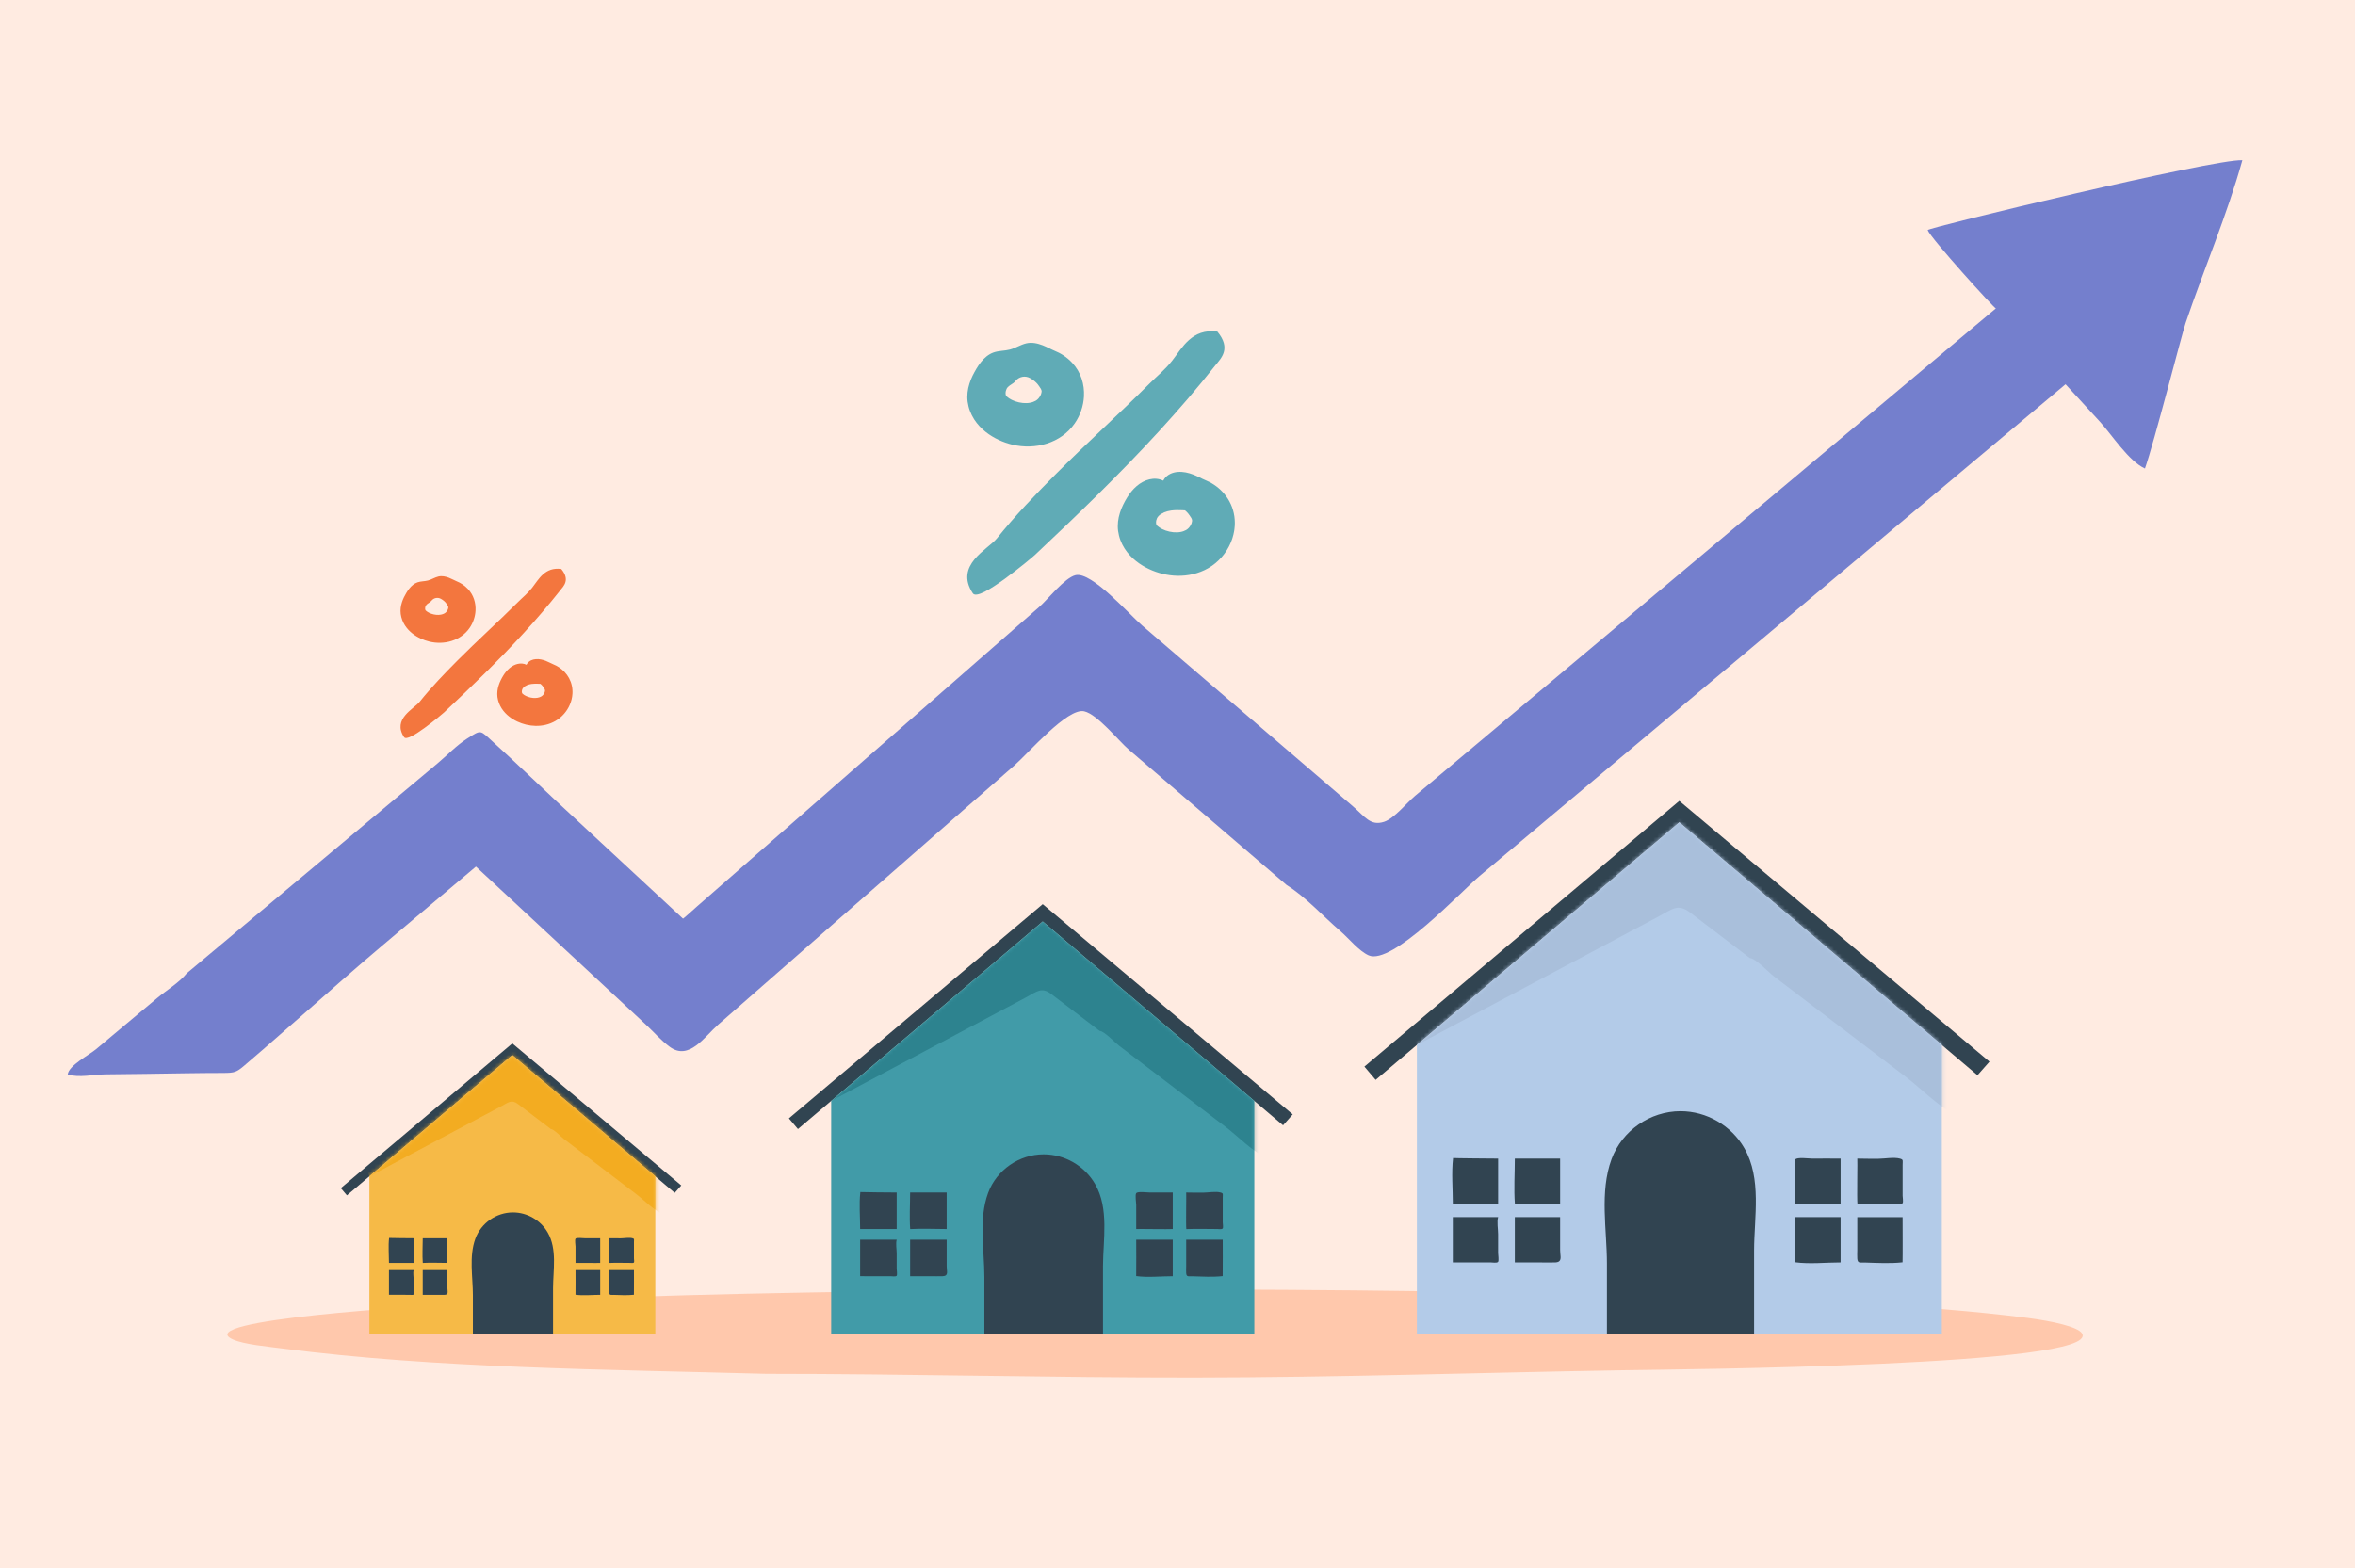
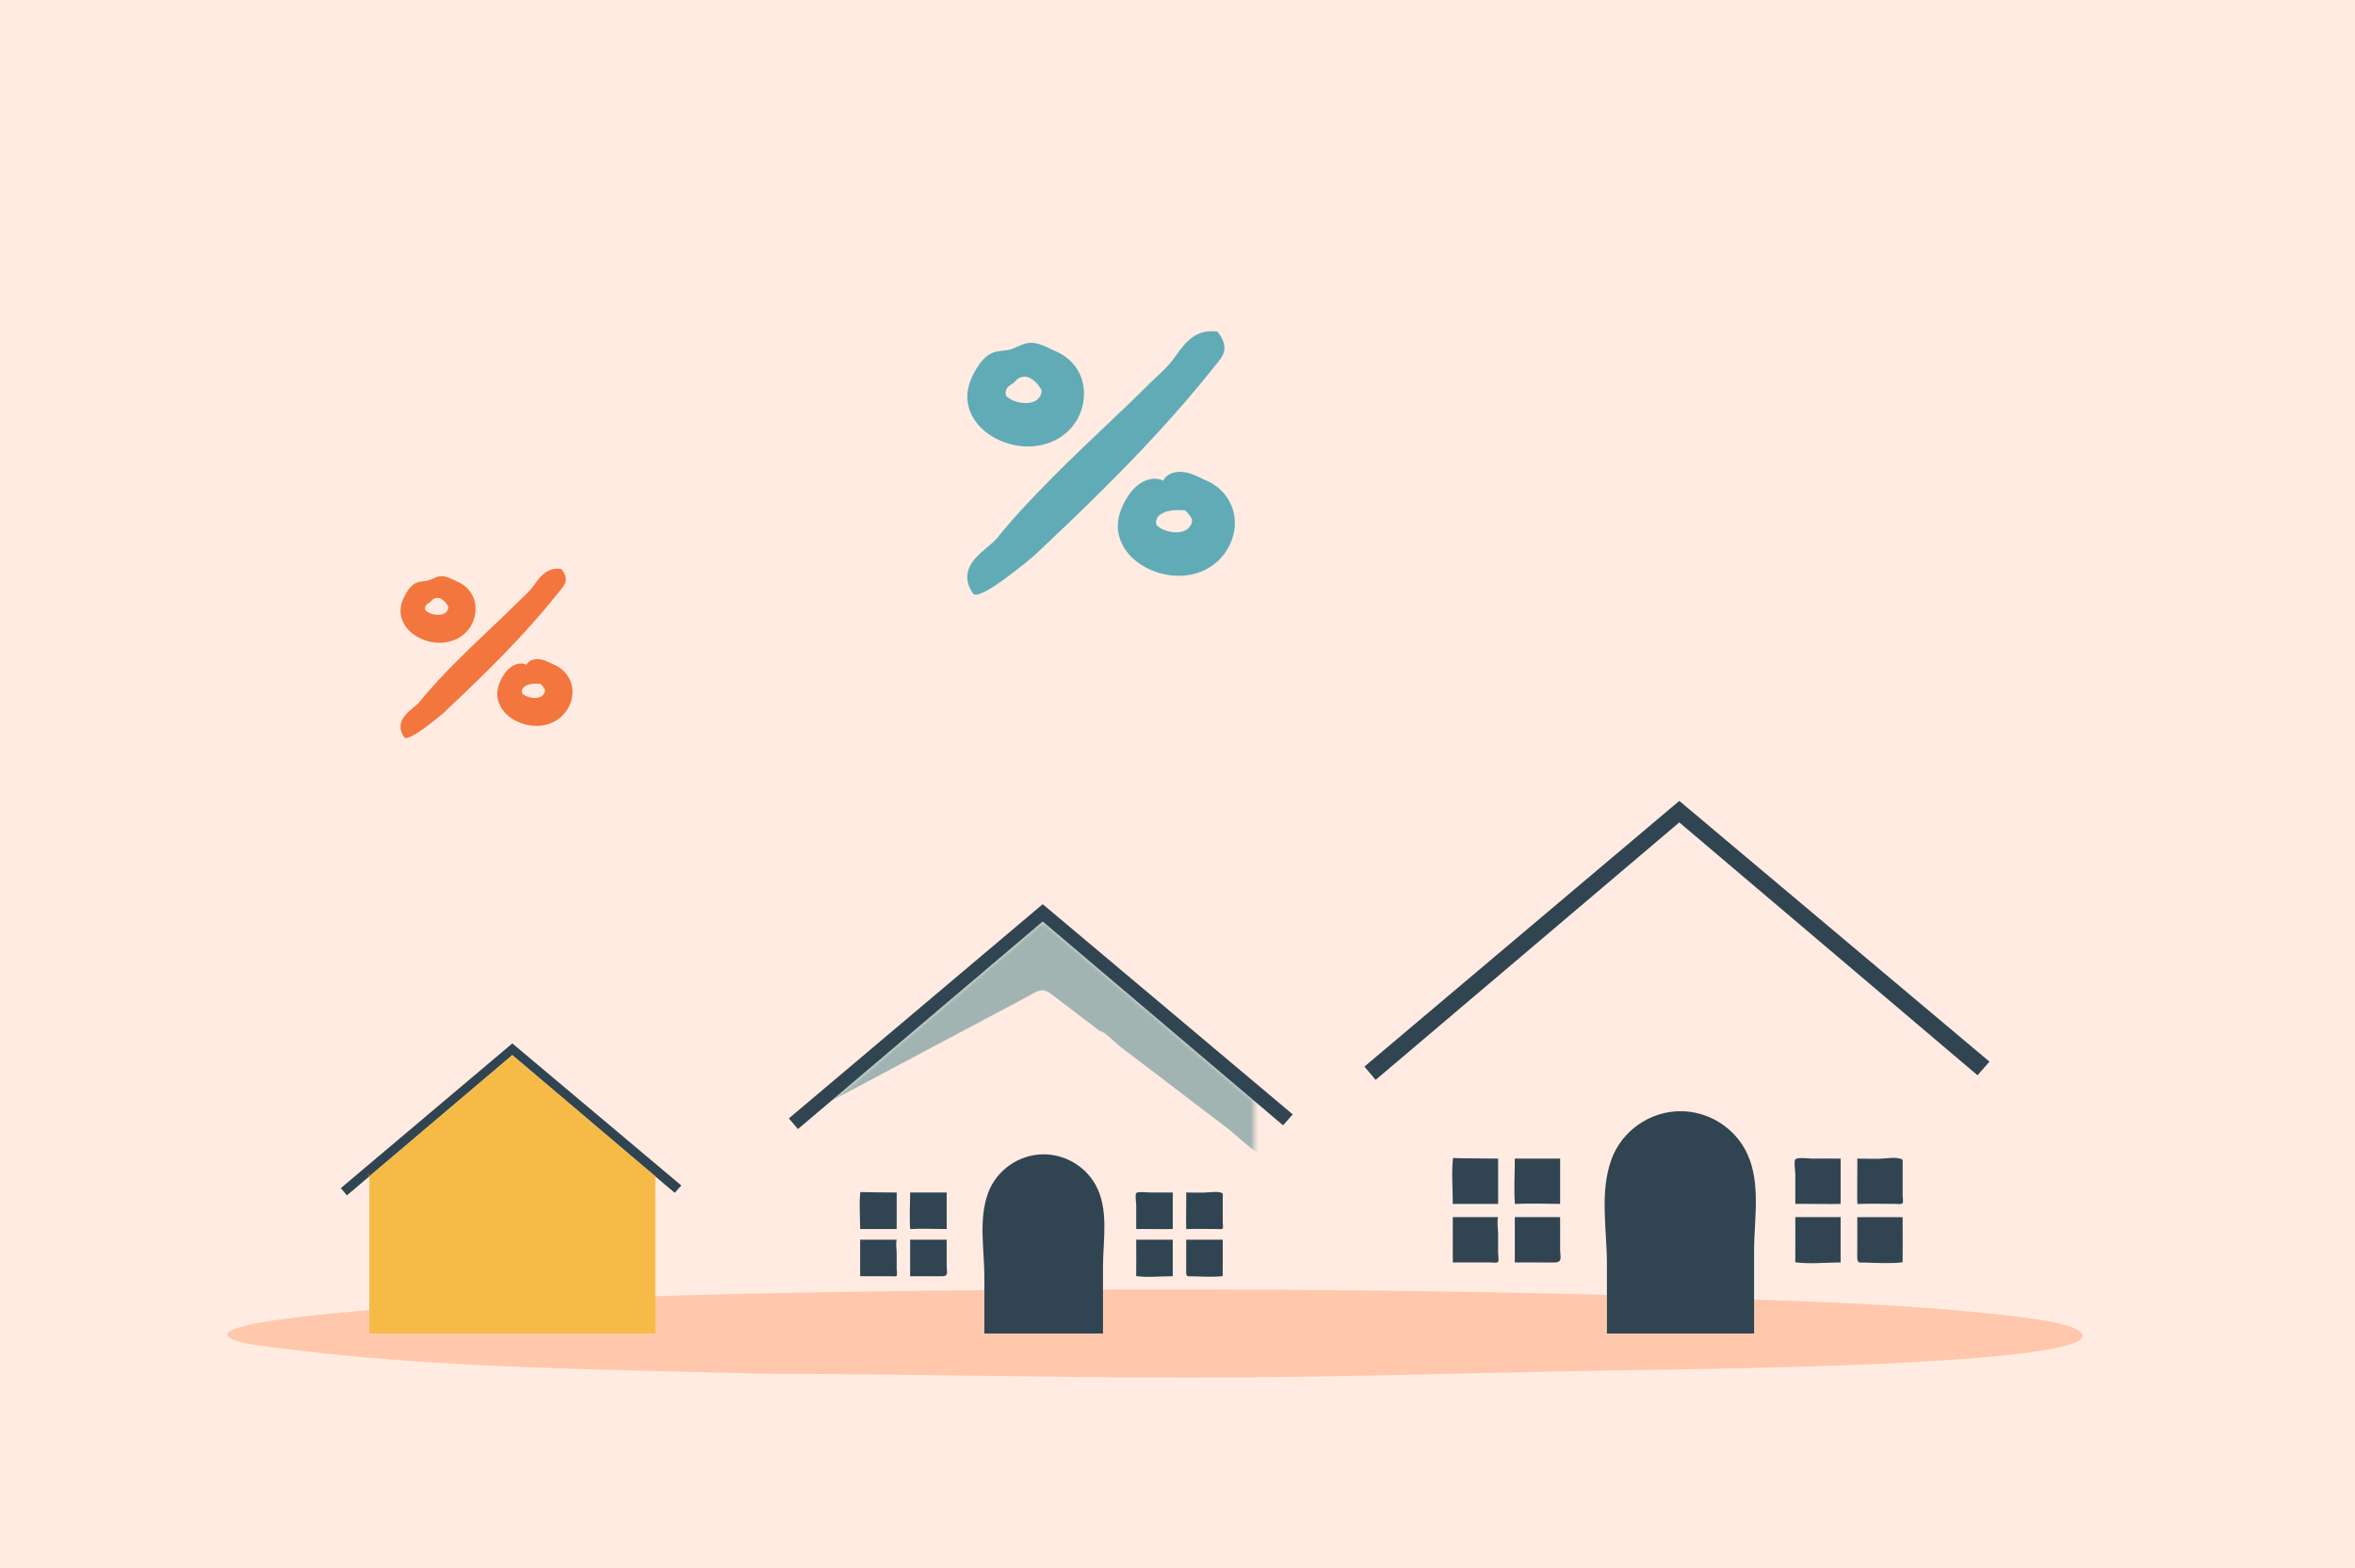
<svg xmlns="http://www.w3.org/2000/svg" width="626" height="417" viewBox="0 0 626 417" fill="none">
  <path fill="#FFEBE1" d="M0 0h626v417H0z" />
  <g clip-path="url(#clip0_336_109)">
    <path d="M323.583 88.163c-3.417-.44-5.72.634-7.534 2.248-1.825 1.604-3.117 3.782-4.486 5.508-.889 1.134-1.893 2.171-2.94 3.167-1.049.994-2.125 1.96-3.137 2.977-8.128 8.126-16.72 15.834-24.893 24.049-5.418 5.448-10.769 11.011-15.617 17.053-1.181 1.456-4.006 3.22-5.94 5.558-1.923 2.35-2.93 5.283-.454 9.017.419.649 1.608.377 3.162-.405 1.556-.782 3.469-2.08 5.383-3.459.954-.692 1.901-1.412 2.79-2.106.892-.692 1.736-1.356 2.468-1.948 1.466-1.184 2.503-2.078 2.717-2.276 5.676-5.335 11.323-10.718 16.886-16.221 10.908-10.788 21.516-22.083 31.143-34.265 1.424-1.793 4.234-4.364.454-8.897h-.002ZM265.426 116.943c1.169.547 2.383.974 3.644 1.279 6.1 1.468 12.924-.34 16.606-5.648 1.476-2.128 2.323-4.641 2.46-7.166.175-3.232-.814-6.48-3.14-8.957-1.383-1.479-3.005-2.523-4.706-3.202-.819-.33-1.873-.949-3.114-1.434-1.407-.544-2.913-.879-4.407-.517-1.498.365-2.812 1.246-4.303 1.639-1.434.377-2.975.285-4.372.782-2.675.952-4.338 3.764-5.555 6.16-.175.344-.314.705-.469 1.056-.133.362-.278.722-.385 1.097-.467 1.478-.687 3.102-.477 4.758.122.829.312 1.661.622 2.475.3.797.677 1.542 1.114 2.228.877 1.362 1.948 2.463 3.052 3.338.555.442 1.119.831 1.694 1.179.572.347 1.154.661 1.738.934h-.002Zm2.133-13.534c.382-.766 1.194-1.091 1.841-1.583.202-.153.38-.332.539-.532.932-1.172 2.581-1.491 3.882-.755.01.005.018.01.028.015.444.253.841.527 1.173.802.17.14.31.27.438.4.129.13.242.257.344.375.405.479.562.814.612.869.31.392.44.752.46.984 0 .015.002.03.007.042 0 .013-.005.028-.007.038-.003.025 0 .047.002.07-.01.027-.015.055-.015.08 0 .012.005.022 0 .037s-.01.03-.012.045c-.003.11-.055.255-.095.412-.017.04-.032.083-.042.123-.008.042-.04.085-.055.13-.025.087-.09.177-.125.272-.113.18-.21.377-.363.544l-.047.068-.057.06c-.038.04-.073.082-.108.125-.042.035-.08.072-.117.11l-.055.057-.063.048c-.04.032-.077.067-.115.102-.042.025-.082.052-.119.082-.035.035-.078.055-.115.075-.04.023-.068.048-.115.075-.4.213-.864.402-1.439.502-.564.113-1.221.133-1.906.073-.684-.063-1.396-.223-2.068-.455-.664-.23-1.239-.529-1.619-.789-.384-.26-.564-.45-.679-.532-.122-.1-.25-.402-.252-.795-.01-.389.095-.836.264-1.174h-.002ZM328.224 139.778c.012-.547.037-1.084-.02-1.641-.025-.277-.04-.55-.085-.827-.045-.277-.095-.554-.15-.829-.472-2.238-1.593-4.194-2.972-5.663-1.384-1.479-3.005-2.523-4.706-3.202-.819-.33-1.874-.949-3.115-1.434-1.241-.479-2.71-.829-4.126-.699-1.412.112-2.746.704-3.542 1.826-.11.155-.21.319-.298.494-1.119-.557-2.41-.642-3.646-.352-1.247.285-2.433.947-3.432 1.806-.25.215-.493.435-.717.674-.23.23-.442.478-.647.725-.208.24-.4.509-.587.767-.193.254-.347.522-.517.774-.412.674-.802 1.346-1.127 2.046-.175.344-.315.704-.469 1.056-.133.362-.278.722-.385 1.097-.467 1.479-.687 3.102-.477 4.758.122.829.312 1.661.622 2.476.3.796.677 1.541 1.114 2.228.877 1.361 1.948 2.462 3.052 3.337.555.442 1.119.832 1.694 1.179.572.347 1.151.662 1.738.934 1.169.547 2.383.974 3.645 1.279 2.515.602 5.247.727 8.03.08 1.384-.325 2.773-.852 4.069-1.596 1.376-.79 2.568-1.791 3.564-2.933l.475-.582.232-.295.215-.307.422-.622.38-.649.185-.327.167-.34c.11-.227.218-.457.322-.685.095-.237.188-.474.278-.714l.132-.36.112-.372c.073-.247.145-.497.21-.747.058-.257.11-.514.16-.771.025-.13.05-.258.07-.39l.048-.4c.03-.267.059-.529.074-.799h.008Zm-11.36-1.162c-.005.015-.01.03-.013.045-.002.11-.055.255-.095.412-.017.04-.032.083-.042.123-.008.042-.04.085-.055.13-.025.087-.09.177-.125.272-.112.18-.21.377-.362.545l-.048.067-.057.06c-.037.04-.075.082-.107.125-.043.035-.08.072-.118.11l-.055.057-.062.048c-.04.032-.078.067-.115.102-.043.025-.083.053-.12.083-.035.034-.077.054-.115.074-.04.023-.067.048-.115.075-.399.213-.864.403-1.439.502-.564.113-1.221.133-1.905.073-.685-.063-1.397-.222-2.069-.455-.664-.23-1.239-.529-1.618-.789-.385-.26-.565-.45-.68-.532-.122-.1-.249-.402-.252-.794-.01-.39.095-.837.265-1.174.192-.375.562-.785 1.084-1.114.157-.093.355-.168.564-.28.07-.038.135-.083.2-.128.607-.254 1.254-.419 1.906-.509.989-.137 1.996-.123 2.993-.08.229.01.462.022.691.042.008.005.015.013.023.018.17.14.31.27.437.4.13.129.242.257.345.374.404.48.562.815.612.869.309.393.439.752.457.985 0 .015.002.03.007.042 0 .013-.005.025-.007.038-.003.025 0 .047.002.069-.01.028-.015.055-.015.08 0 .013.005.023 0 .038l.003-.003Z" fill="#60ABB6" />
    <path d="M149.189 151.275c-2.198-.282-3.677.408-4.843 1.444-1.174 1.032-2.004 2.431-2.883 3.54-.572.729-1.216 1.393-1.888 2.035-.675.64-1.367 1.262-2.016 1.914-5.226 5.223-10.748 10.176-16.001 15.459-3.482 3.502-6.922 7.076-10.039 10.963-.759.936-2.575 2.068-3.819 3.572-1.237 1.511-1.884 3.394-.292 5.797.269.417 1.034.242 2.033-.26.999-.502 2.23-1.336 3.459-2.223.612-.444 1.222-.906 1.794-1.353.574-.445 1.114-.872 1.586-1.254.942-.762 1.608-1.337 1.746-1.464 3.649-3.43 7.279-6.889 10.855-10.426 7.012-6.934 13.831-14.195 20.018-22.026.917-1.154 2.723-2.805.292-5.718h-.002ZM111.806 169.774c.752.35 1.531.627 2.343.822 3.922.944 8.308-.217 10.674-3.629.949-1.369 1.493-2.985 1.581-4.606.112-2.078-.525-4.164-2.019-5.758-.889-.949-1.93-1.621-3.024-2.058-.528-.212-1.204-.609-2.004-.922-.904-.349-1.873-.564-2.832-.332-.964.235-1.809.802-2.765 1.054-.922.243-1.911.183-2.81.502-1.719.612-2.788 2.418-3.572 3.959-.113.223-.203.453-.303.68-.085.232-.179.464-.247.704-.3.949-.442 1.993-.307 3.06.077.532.2 1.069.4 1.591.192.512.434.989.714 1.431.564.875 1.251 1.584 1.961 2.144.357.284.719.534 1.089.756.367.225.742.425 1.119.6l.002.002Zm1.372-8.7c.247-.492.766-.701 1.184-1.019.129-.097.244-.214.347-.342.599-.752 1.658-.959 2.495-.484.005.002.013.007.018.01.284.162.542.339.754.514.11.09.2.172.282.257.083.083.158.165.22.24.26.307.36.525.392.56.2.252.282.484.295.632 0 .01 0 .02.005.027 0 .01-.005.018-.005.025v.045c-.005.018-.01.035-.01.05 0 .007.002.015 0 .025-.003.01-.005.02-.008.03 0 .07-.035.165-.06.265-.009.025-.019.052-.027.08-.005.027-.025.055-.035.082-.015.058-.057.115-.08.175-.072.115-.135.242-.232.35l-.03.042-.038.038c-.025.025-.047.052-.07.079-.027.023-.052.045-.074.07l-.035.038-.04.03c-.025.02-.05.045-.075.065-.028.015-.053.032-.078.052-.022.023-.05.035-.075.048-.027.015-.045.03-.075.047-.257.138-.554.26-.924.322-.362.073-.787.085-1.226.048-.44-.04-.897-.143-1.329-.292-.427-.148-.797-.34-1.042-.507-.247-.168-.362-.29-.437-.343-.077-.062-.16-.259-.162-.512-.008-.249.06-.537.17-.754l.005.007ZM152.171 184.452c.01-.352.025-.697-.012-1.057-.015-.177-.025-.355-.055-.532-.03-.177-.063-.357-.097-.532-.303-1.439-1.025-2.695-1.911-3.639-.89-.949-1.931-1.621-3.025-2.058-.527-.213-1.204-.61-2.003-.922-.797-.307-1.744-.532-2.653-.45-.907.073-1.766.452-2.276 1.174-.07.1-.135.205-.192.317-.719-.357-1.549-.412-2.343-.227-.802.182-1.564.607-2.206 1.162-.159.137-.314.279-.459.434-.148.148-.285.307-.417.467-.133.155-.258.328-.378.492-.122.165-.224.335-.332.497-.264.433-.514.865-.724 1.314-.112.223-.202.452-.302.68-.085.232-.18.464-.248.704-.299.952-.442 1.993-.307 3.06.078.532.2 1.069.4 1.591.192.512.434.989.714 1.431.565.875 1.252 1.584 1.961 2.144.355.284.719.534 1.089.756.367.225.742.425 1.119.6.752.35 1.531.627 2.343.822 1.616.387 3.372.467 5.161.052.889-.207 1.781-.547 2.615-1.027.884-.507 1.651-1.151 2.29-1.883l.305-.375.15-.189.14-.198.272-.399.245-.418.12-.209.107-.22c.07-.148.14-.292.207-.44.063-.152.12-.305.178-.459l.085-.23.072-.24c.048-.16.093-.32.135-.48.035-.164.07-.329.102-.497.015-.082.033-.164.045-.249l.03-.258c.018-.172.038-.342.05-.514l.005.005Zm-7.301-.745s-.005.02-.007.03c0 .07-.035.165-.06.265-.01.025-.02.053-.028.08-.005.028-.025.055-.035.083-.015.057-.057.114-.08.174-.072.115-.135.243-.232.35l-.03.043-.037.037c-.025.025-.048.052-.07.08-.028.022-.053.045-.078.07l-.035.037-.04.03c-.025.02-.05.043-.075.065-.027.015-.052.033-.077.053-.023.022-.05.035-.075.047-.025.015-.045.03-.075.048-.257.137-.554.259-.924.322-.362.072-.787.085-1.227.047-.439-.04-.896-.142-1.328-.292-.428-.147-.797-.34-1.042-.507-.247-.167-.362-.29-.437-.342-.078-.063-.16-.26-.162-.512-.008-.25.059-.537.169-.755.123-.239.363-.504.697-.716.1-.06.228-.108.362-.18.045-.025.088-.053.13-.083.39-.165.807-.27 1.227-.327.637-.09 1.281-.08 1.923-.05.147.008.297.015.445.028.005.005.01.007.015.012.11.09.2.172.282.257.082.083.157.165.22.24.26.307.359.525.392.56.2.252.282.484.295.632 0 .01 0 .02.005.027 0 .01-.005.018-.005.025v.045c-.005.017-.01.035-.01.05 0 .007.002.015 0 .025l.007.002Z" fill="#F3763E" />
    <path d="M553.446 354.549c5.163 8.698-107.139 9.532-122.146 9.784-37.927.635-75.8 1.911-113.777 1.954-37.964.042-75.887-1.004-113.854-1.004-42.246-1.157-87.944-1.449-128.476-6.722-4.209-.547-10.164-1.067-13.201-2.38-12.312-5.331 52.32-9.003 58.21-9.322 41.429-2.251 83.355-3.143 125.114-3.647 20.572-.25 41.152-.365 61.734-.365 47.586 0 95.25.55 142.686 2.131 29.492.981 60.863 1.791 89.238 5.452 6.384.825 13.398 2.323 14.472 4.117 0 0 0 .002.003.005l-.003-.003Z" fill="#FFC8AC" />
    <path d="m446.387 212.95-83.703 70.651 2.987 3.527 80.716-68.463 79.261 67.229 3.19-3.607-82.451-69.337Z" fill="#314451" />
-     <path d="m446.386 218.665-69.757 59.173v76.729h139.542v-76.729l-69.785-59.173Z" fill="#B3CBE8" />
    <mask id="mask0_336_109" style="mask-type:luminance" maskUnits="userSpaceOnUse" x="376" y="218" width="141" height="137">
      <path d="m446.386 218.665-69.757 59.173v76.729h139.542v-76.729l-69.785-59.173Z" fill="#fff" />
    </mask>
    <g mask="url(#mask0_336_109)">
-       <path d="M376.629 277.838c21.404-11.372 42.811-22.737 64.207-34.128 3.652-1.943 5.158-3.596 8.443-1.064 1.321 1.019 2.655 2.024 3.984 3.038l11.895 9.064c1.439 0 5.15 3.927 6.367 4.851 2.508 1.911 5.015 3.822 7.523 5.733 4.446 3.389 8.895 6.776 13.341 10.166 4.764 3.629 9.524 7.259 14.288 10.888 4.264 3.25 9.184 8.488 14.1 10.458 1.314-5.035.195-11.882.195-17.14v-13.715l-76.611-58.267-70.137 63.662 2.405 6.452" fill="#A9BFDB" />
-     </g>
+       </g>
    <path d="M466.264 354.567h-39.116v-18.584c0-9.072-1.991-19.029 1.229-27.778 2.79-7.589 10.259-12.747 18.332-12.747 6.954 0 13.52 3.809 16.977 9.844 4.641 8.093 2.611 18.297 2.581 27.149-.005 1.436.002 22.118 0 22.118l-.003-.002ZM398.228 320.107h-12.047c0-4.004-.384-8.238.065-12.195-.005.055 10.841.148 11.982.148v12.047ZM414.712 320.107c-3.992-.005-8.048-.213-12.03.012-.295-3.974-.018-8.07-.018-12.059h12.048v12.047ZM398.153 335.578c-.387.288-1.436.093-1.888.093-3.362 0-6.724.01-10.086-.005v-12.042c.941-.013 12.044.01 12.047 0-.362 1.284 0 3.189 0 4.513v5.021c0 .425.255 2.066-.018 2.368-.017.02-.037.037-.06.052h.005ZM414.467 335.351c-.22.187-.562.3-1.082.32-1.386.055-2.785 0-4.171 0h-6.55v-12.047h12.047v8.72c0 1.288.403 2.46-.244 3.007ZM489.269 320.107c-.939.107-12.047-.075-12.047 0v-7.971c0-.749-.432-3.217 0-3.844.457-.664 3.622-.232 4.494-.232 2.518 0 5.038-.035 7.553 0v12.047ZM505.663 319.977c-.37.284-1.239.13-1.694.13-3.399 0-6.841-.125-10.226.025-.17-1.104.043-12.07-.04-12.072 1.889.047 3.777.047 5.668.04 1.676-.008 4.064-.48 5.67-.038.977.267.712.52.712 1.649v8.218c0 .364.217 1.663 0 1.963-.025.035-.055.065-.088.09l-.002-.005ZM489.269 335.671c-3.921 0-8.208.479-12.054-.04.052-4.002.007-8.006.007-12.007h12.047v12.047ZM505.733 335.641c-3.307.36-6.644.16-9.959.06-1.314-.04-1.971.292-2.073-1.037-.058-.752 0-1.531 0-2.285 0-.627.007-8.75.002-8.75h12.045s.047 11.018-.013 12.014l-.002-.002ZM277.173 240.413l-67.469 56.951 2.406 2.843 65.063-55.185 63.89 54.188 2.57-2.905-66.46-55.892Z" fill="#314451" />
-     <path d="m277.173 245.022-56.229 47.696v61.849h112.48v-61.849l-56.251-47.696Z" fill="#419BA8" />
    <mask id="mask1_336_109" style="mask-type:luminance" maskUnits="userSpaceOnUse" x="220" y="245" width="114" height="110">
      <path d="m277.173 245.022-56.229 47.696v61.849h112.48v-61.849l-56.251-47.696Z" fill="#fff" />
    </mask>
    <g mask="url(#mask1_336_109)">
      <path opacity=".39" d="M220.944 292.718c17.253-9.167 34.508-18.329 51.755-27.509 2.943-1.566 4.159-2.9 6.805-.856 1.066.821 2.14 1.631 3.212 2.447 3.195 2.436 6.392 4.871 9.587 7.307 1.159 0 4.153 3.164 5.13 3.911 2.021 1.541 4.044 3.08 6.065 4.621 3.584 2.733 7.169 5.463 10.753 8.196 3.839 2.925 7.678 5.85 11.518 8.777 3.437 2.62 7.403 6.842 11.365 8.43 1.059-4.059.157-9.579.157-13.815v-11.056l-61.754-46.967-56.536 51.316 1.941 5.201" fill="#0D5C68" />
    </g>
    <path d="M293.194 354.567h-31.53v-14.98c0-7.311-1.604-15.336.989-22.39 2.248-6.117 8.268-10.274 14.775-10.274 5.605 0 10.898 3.07 13.685 7.933 3.74 6.525 2.106 14.748 2.081 21.884-.005 1.159 0 17.829 0 17.829v-.002ZM238.354 326.789h-9.711c0-3.228-.313-6.64.052-9.829-.005.045 8.738.117 9.659.117v9.712ZM251.64 326.788c-3.217-.002-6.487-.169-9.697.01-.237-3.204-.015-6.504-.015-9.721h9.712v9.711ZM238.294 339.263c-.312.232-1.156.075-1.521.075-2.71 0-5.42.007-8.13-.005v-9.707c.759-.01 9.709.008 9.711 0-.292 1.034 0 2.573 0 3.637v4.046c0 .343.205 1.664-.015 1.909-.015.015-.03.03-.047.042l.002.003ZM251.443 339.078c-.178.15-.452.242-.872.257-1.116.045-2.246 0-3.362 0h-5.278v-9.711h9.712v7.028c0 1.04.324 1.984-.198 2.423l-.002.003ZM311.738 326.789c-.757.087-9.711-.06-9.711 0v-6.425c0-.604-.348-2.592 0-3.099.369-.537 2.92-.188 3.621-.188 2.029 0 4.062-.027 6.09 0v9.712ZM324.954 326.684c-.297.229-.996.104-1.366.104-2.74 0-5.515-.099-8.243.02-.137-.889.032-9.729-.032-9.731 1.521.037 3.044.04 4.568.032 1.351-.007 3.275-.387 4.571-.03.787.218.572.42.572 1.329v6.622c0 .295.175 1.341 0 1.581-.02.028-.045.053-.07.073ZM311.738 339.335c-3.16 0-6.614.387-9.717-.032.043-3.228.005-6.452.005-9.679h9.712v9.711ZM325.009 339.31c-2.665.29-5.355.13-8.028.048-1.059-.033-1.588.234-1.671-.837-.047-.607 0-1.234 0-1.844 0-.504.005-7.053 0-7.053h9.709s.038 8.882-.01 9.684v.002ZM136.185 277.431l-45.59 38.484 1.626 1.919 43.964-37.288 43.17 36.616 1.739-1.964-44.909-37.767Z" fill="#314451" />
    <path d="m136.185 280.546-37.994 32.23v41.791h76.004v-41.791l-38.01-32.23Z" fill="#F6BA47" />
    <mask id="mask2_336_109" style="mask-type:luminance" maskUnits="userSpaceOnUse" x="98" y="280" width="77" height="75">
      <path d="m136.185 280.546-37.994 32.23v41.791h76.004v-41.791l-38.01-32.23Z" fill="#fff" />
    </mask>
    <g mask="url(#mask2_336_109)">
-       <path d="M98.191 312.776c11.658-6.195 23.317-12.385 34.972-18.589 1.988-1.059 2.81-1.959 4.598-.58.72.555 1.447 1.102 2.171 1.654 2.158 1.646 4.319 3.292 6.477 4.936.784 0 2.805 2.138 3.467 2.642 1.366 1.042 2.732 2.081 4.099 3.123 2.423 1.845 4.843 3.691 7.266 5.537 2.595 1.976 5.188 3.954 7.783 5.93 2.323 1.771 5.003 4.624 7.681 5.698.717-2.743.107-6.472.107-9.335v-7.471l-41.726-31.737-38.202 34.675 1.311 3.514" fill="#F3AC21" />
+       <path d="M98.191 312.776v-7.471l-41.726-31.737-38.202 34.675 1.311 3.514" fill="#F3AC21" />
    </g>
-     <path d="M147.011 354.567h-21.307v-10.124c0-4.94-1.084-10.363.67-15.129 1.518-4.134 5.587-6.942 9.983-6.944 3.787 0 7.364 2.076 9.247 5.36 2.528 4.409 1.422 9.964 1.407 14.787-.003.782 0 12.047 0 12.047v.003ZM109.955 335.798h-6.561c0-2.18-.21-4.486.035-6.642-.003.03 5.904.08 6.526.08v6.562ZM118.933 335.798c-2.173 0-4.384-.115-6.552.008-.163-2.166-.01-4.396-.01-6.57h6.562v6.562ZM109.913 344.226c-.21.157-.782.05-1.029.05-1.831 0-3.662.005-5.493-.003v-6.559c.512-.008 6.559.005 6.562 0-.197.699 0 1.738 0 2.458v2.735c0 .232.137 1.124-.01 1.289-.01.01-.02.02-.033.03h.003ZM118.798 344.101c-.12.103-.307.162-.59.175-.754.03-1.516 0-2.273 0h-3.567v-6.562h6.562v4.749c0 .701.22 1.341-.132 1.638ZM159.543 335.799c-.513.057-6.562-.04-6.562 0v-4.342c0-.407-.235-1.753 0-2.093.249-.362 1.973-.127 2.448-.127 1.371 0 2.742-.02 4.114 0v6.562ZM168.472 335.726c-.2.155-.674.07-.924.07-1.851 0-3.727-.068-5.57.012-.093-.602.022-6.574-.023-6.574 1.03.025 2.059.027 3.088.022.914-.005 2.213-.262 3.09-.02.532.148.387.285.387.897v4.474c0 .2.12.906 0 1.069-.013.017-.03.035-.048.05ZM159.543 344.276c-2.136 0-4.472.262-6.565-.023.028-2.18.005-4.361.005-6.539h6.562v6.562h-.002ZM168.51 344.258c-1.801.195-3.62.088-5.426.033-.716-.023-1.074.16-1.129-.565-.032-.409 0-.834 0-1.246 0-.342.005-4.766 0-4.766h6.56c-.003 0 .025 6.002-.008 6.544h.003Z" fill="#314451" />
-     <path d="M62.549 284.942c.667-.25 1.306-.689 2.216-1.464 1.721-1.466 3.437-2.939 5.146-4.421 3.557-3.08 7.091-6.187 10.623-9.297 7.031-6.192 14.05-12.399 21.212-18.444l22.92-19.34c.615-.52 1.232-1.039 1.846-1.559 8.84 8.223 17.677 16.446 26.517 24.666 6.2 5.768 12.399 11.535 18.599 17.3 2.088 1.943 4.119 4.291 6.422 5.975 5.11 3.734 9.222-2.71 12.826-5.882 6.335-5.576 12.699-11.118 19.046-16.676 12.972-11.355 25.94-22.71 38.912-34.066 6.936-6.072 13.873-12.144 20.807-18.216 3.736-3.272 14.107-15.384 18.544-14.39 3.544.792 9.169 7.87 11.877 10.193 13.988 12.002 27.973 24.007 41.961 36.009 5.108 3.192 9.694 8.318 14.273 12.247 2.188 1.878 4.895 5.273 7.508 6.447 6.157 2.768 24.569-16.965 29.485-21.094 13.703-11.503 27.406-23.008 41.109-34.51 29.202-24.514 58.404-49.03 87.607-73.544 9.017-7.569 18.031-15.137 27.049-22.706 3.03 3.303 6.059 6.602 9.089 9.904 3.325 3.622 7.651 10.496 12.022 12.502 2.393-6.742 9.769-35.627 10.821-38.724 4.876-14.348 11.028-28.735 15.074-43.248-7.481-.415-83.864 17.997-83.657 18.574.772 2.141 17.884 21.029 18.132 20.822-17.185 14.425-34.368 28.853-51.553 43.278-28.8 24.177-57.598 48.353-86.398 72.53-5.473 4.593-10.945 9.189-16.421 13.783-2.185 1.836-5.555 6.037-8.228 6.916-3.674 1.207-5.128-1.384-8.34-4.141-11.697-10.041-23.397-20.08-35.097-30.119-6.944-5.957-13.885-11.917-20.829-17.875-3.627-3.112-13.499-14.455-17.772-13.44-2.898.686-7.424 6.499-9.622 8.425-5.653 4.95-11.308 9.899-16.96 14.849-24.719 21.642-49.438 43.285-74.159 64.922-.185.16-3.534 3.194-3.592 3.142-11.165-10.386-22.37-20.732-33.533-31.121-5.578-5.193-11.056-10.51-16.703-15.626-3.834-3.475-3.25-3.619-7.141-1.147-2.821 1.794-5.361 4.487-7.926 6.635-9.424 7.89-18.849 15.781-28.273 23.672-12.774 10.695-25.548 21.389-38.319 32.084-1.996 2.493-5.415 4.534-7.871 6.59-2.825 2.365-5.65 4.731-8.475 7.096-2.605 2.181-5.21 4.361-7.816 6.544-1.763 1.477-7.299 4.352-7.503 6.707 3.067.924 6.837 0 9.994-.037 3.534-.043 7.071-.085 10.606-.125 6.939-.083 13.88-.248 20.82-.248 1.454-.017 2.313-.042 3.132-.349l-.005-.003Z" fill="#747FCD" />
  </g>
  <defs>
    <clipPath id="clip0_336_109">
      <path fill="#fff" d="M18 19h589v347.289H18z" />
    </clipPath>
  </defs>
</svg>